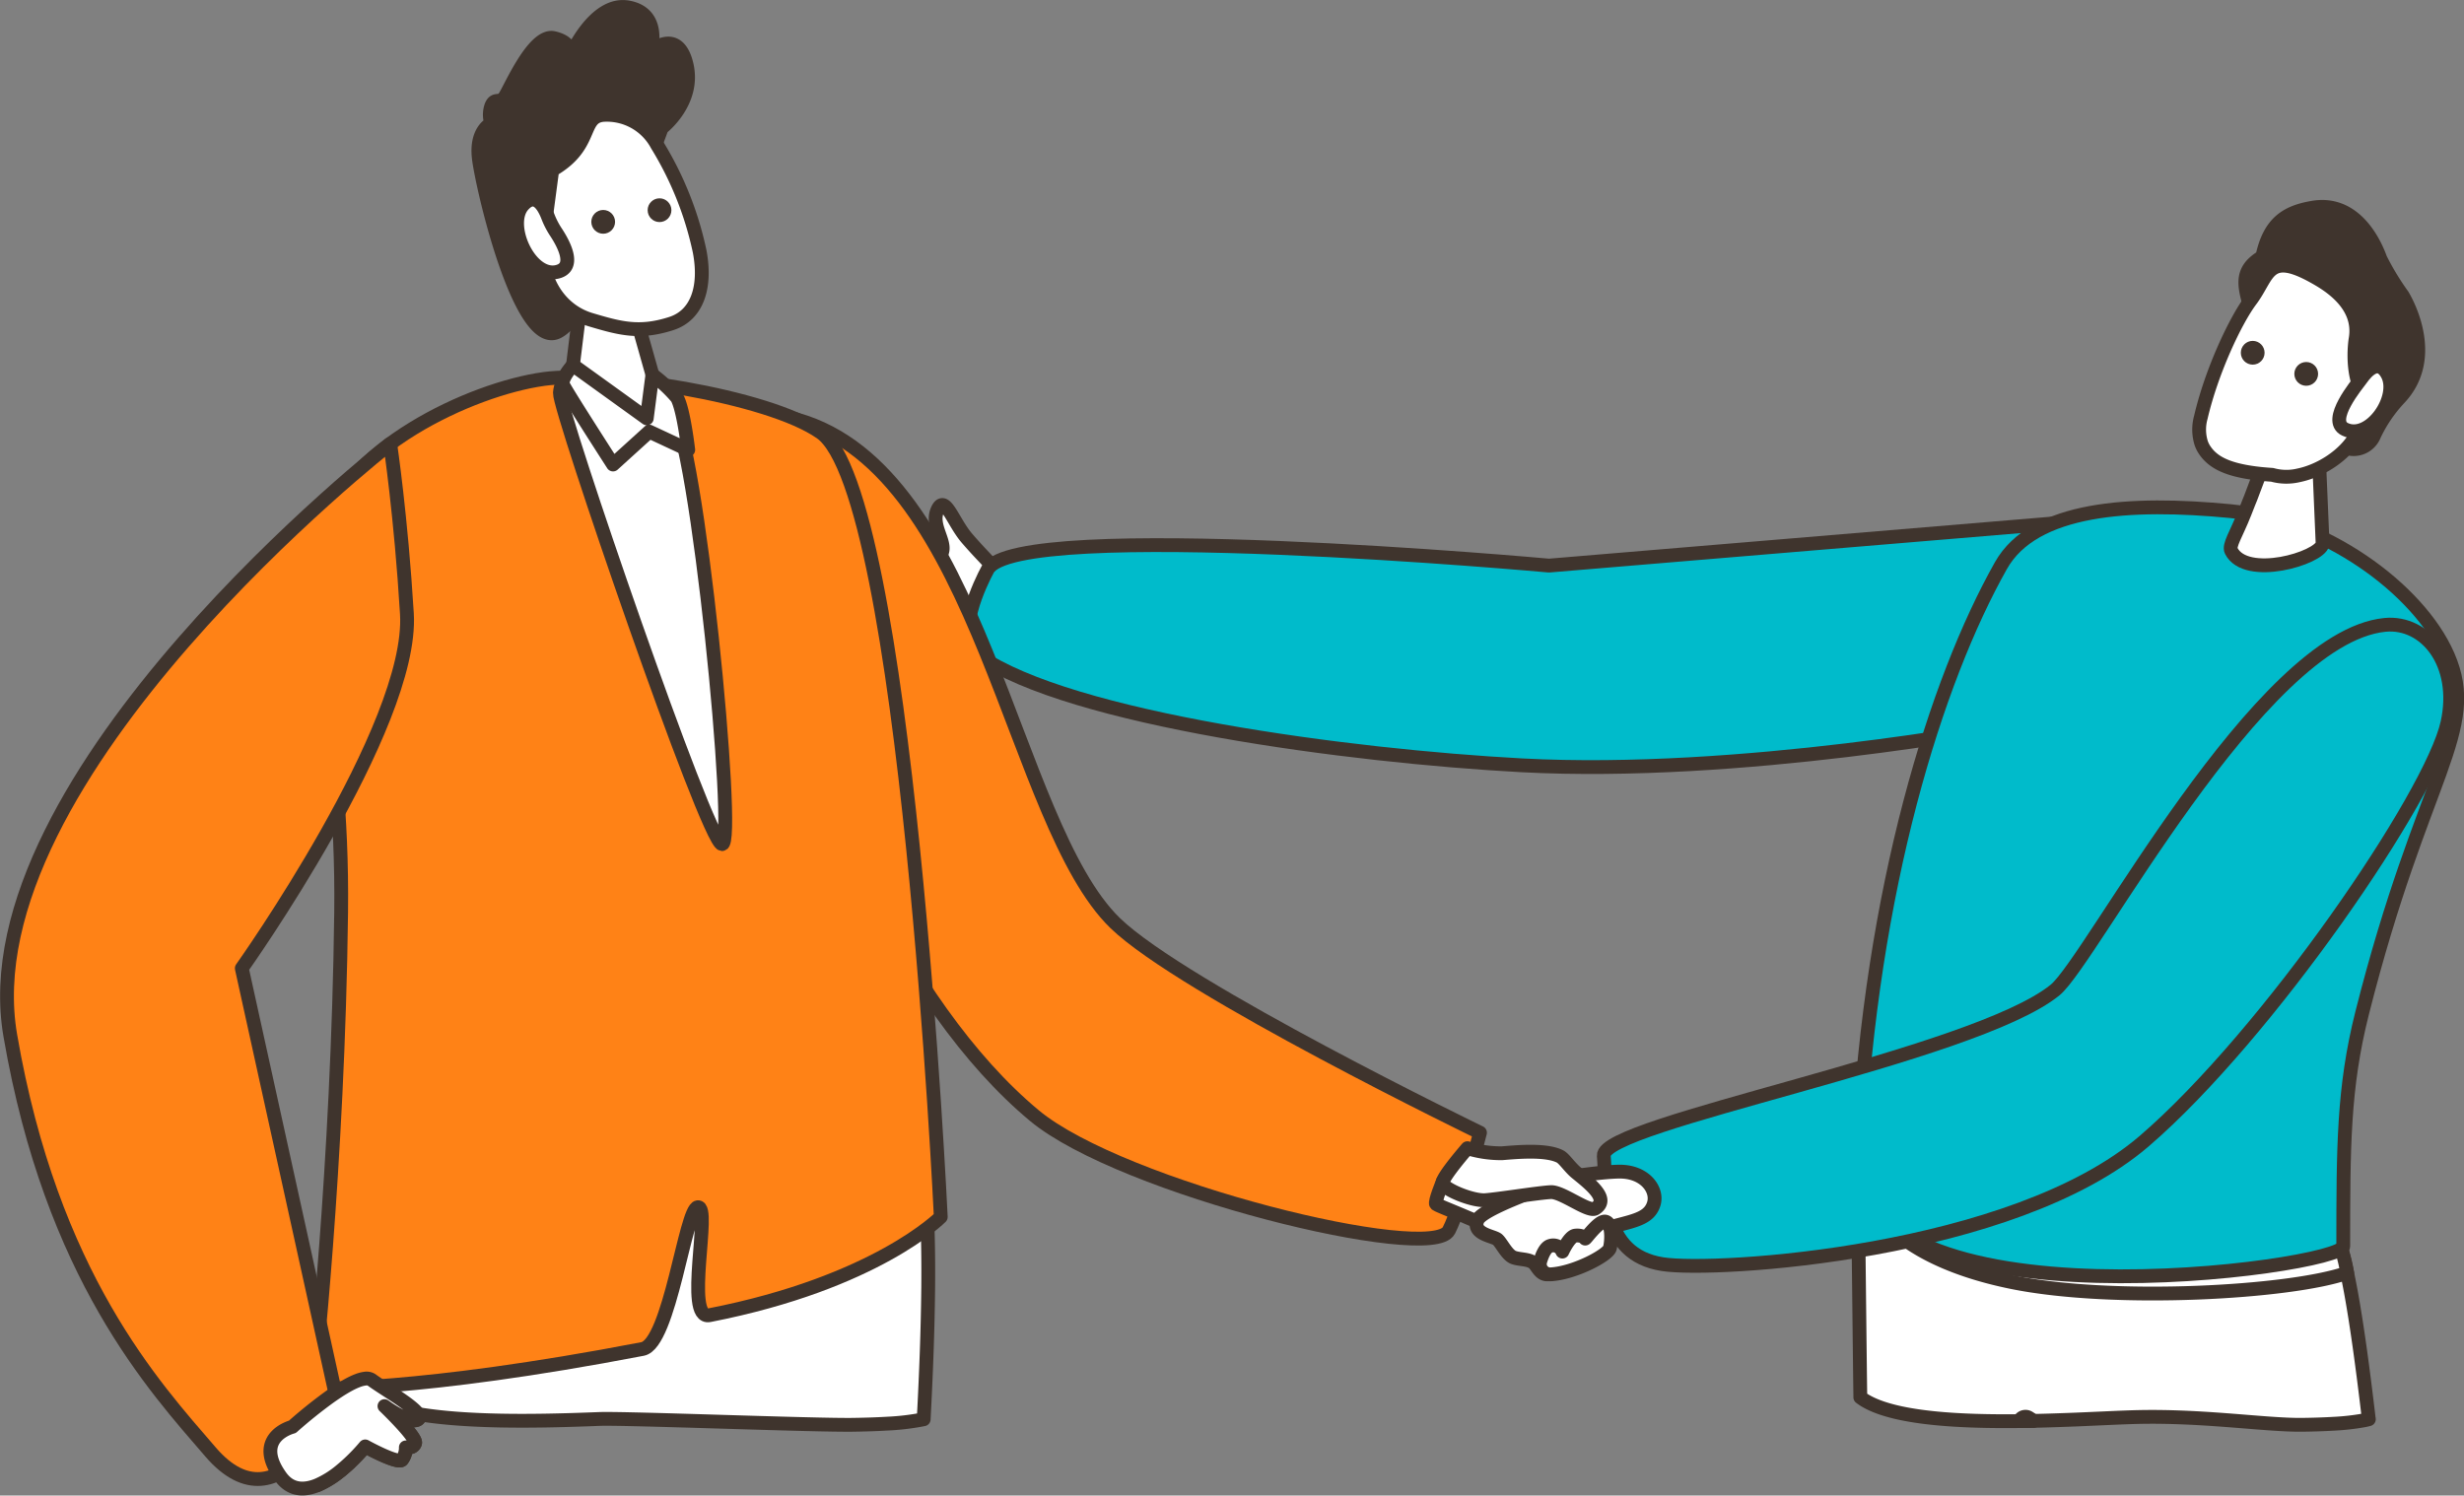
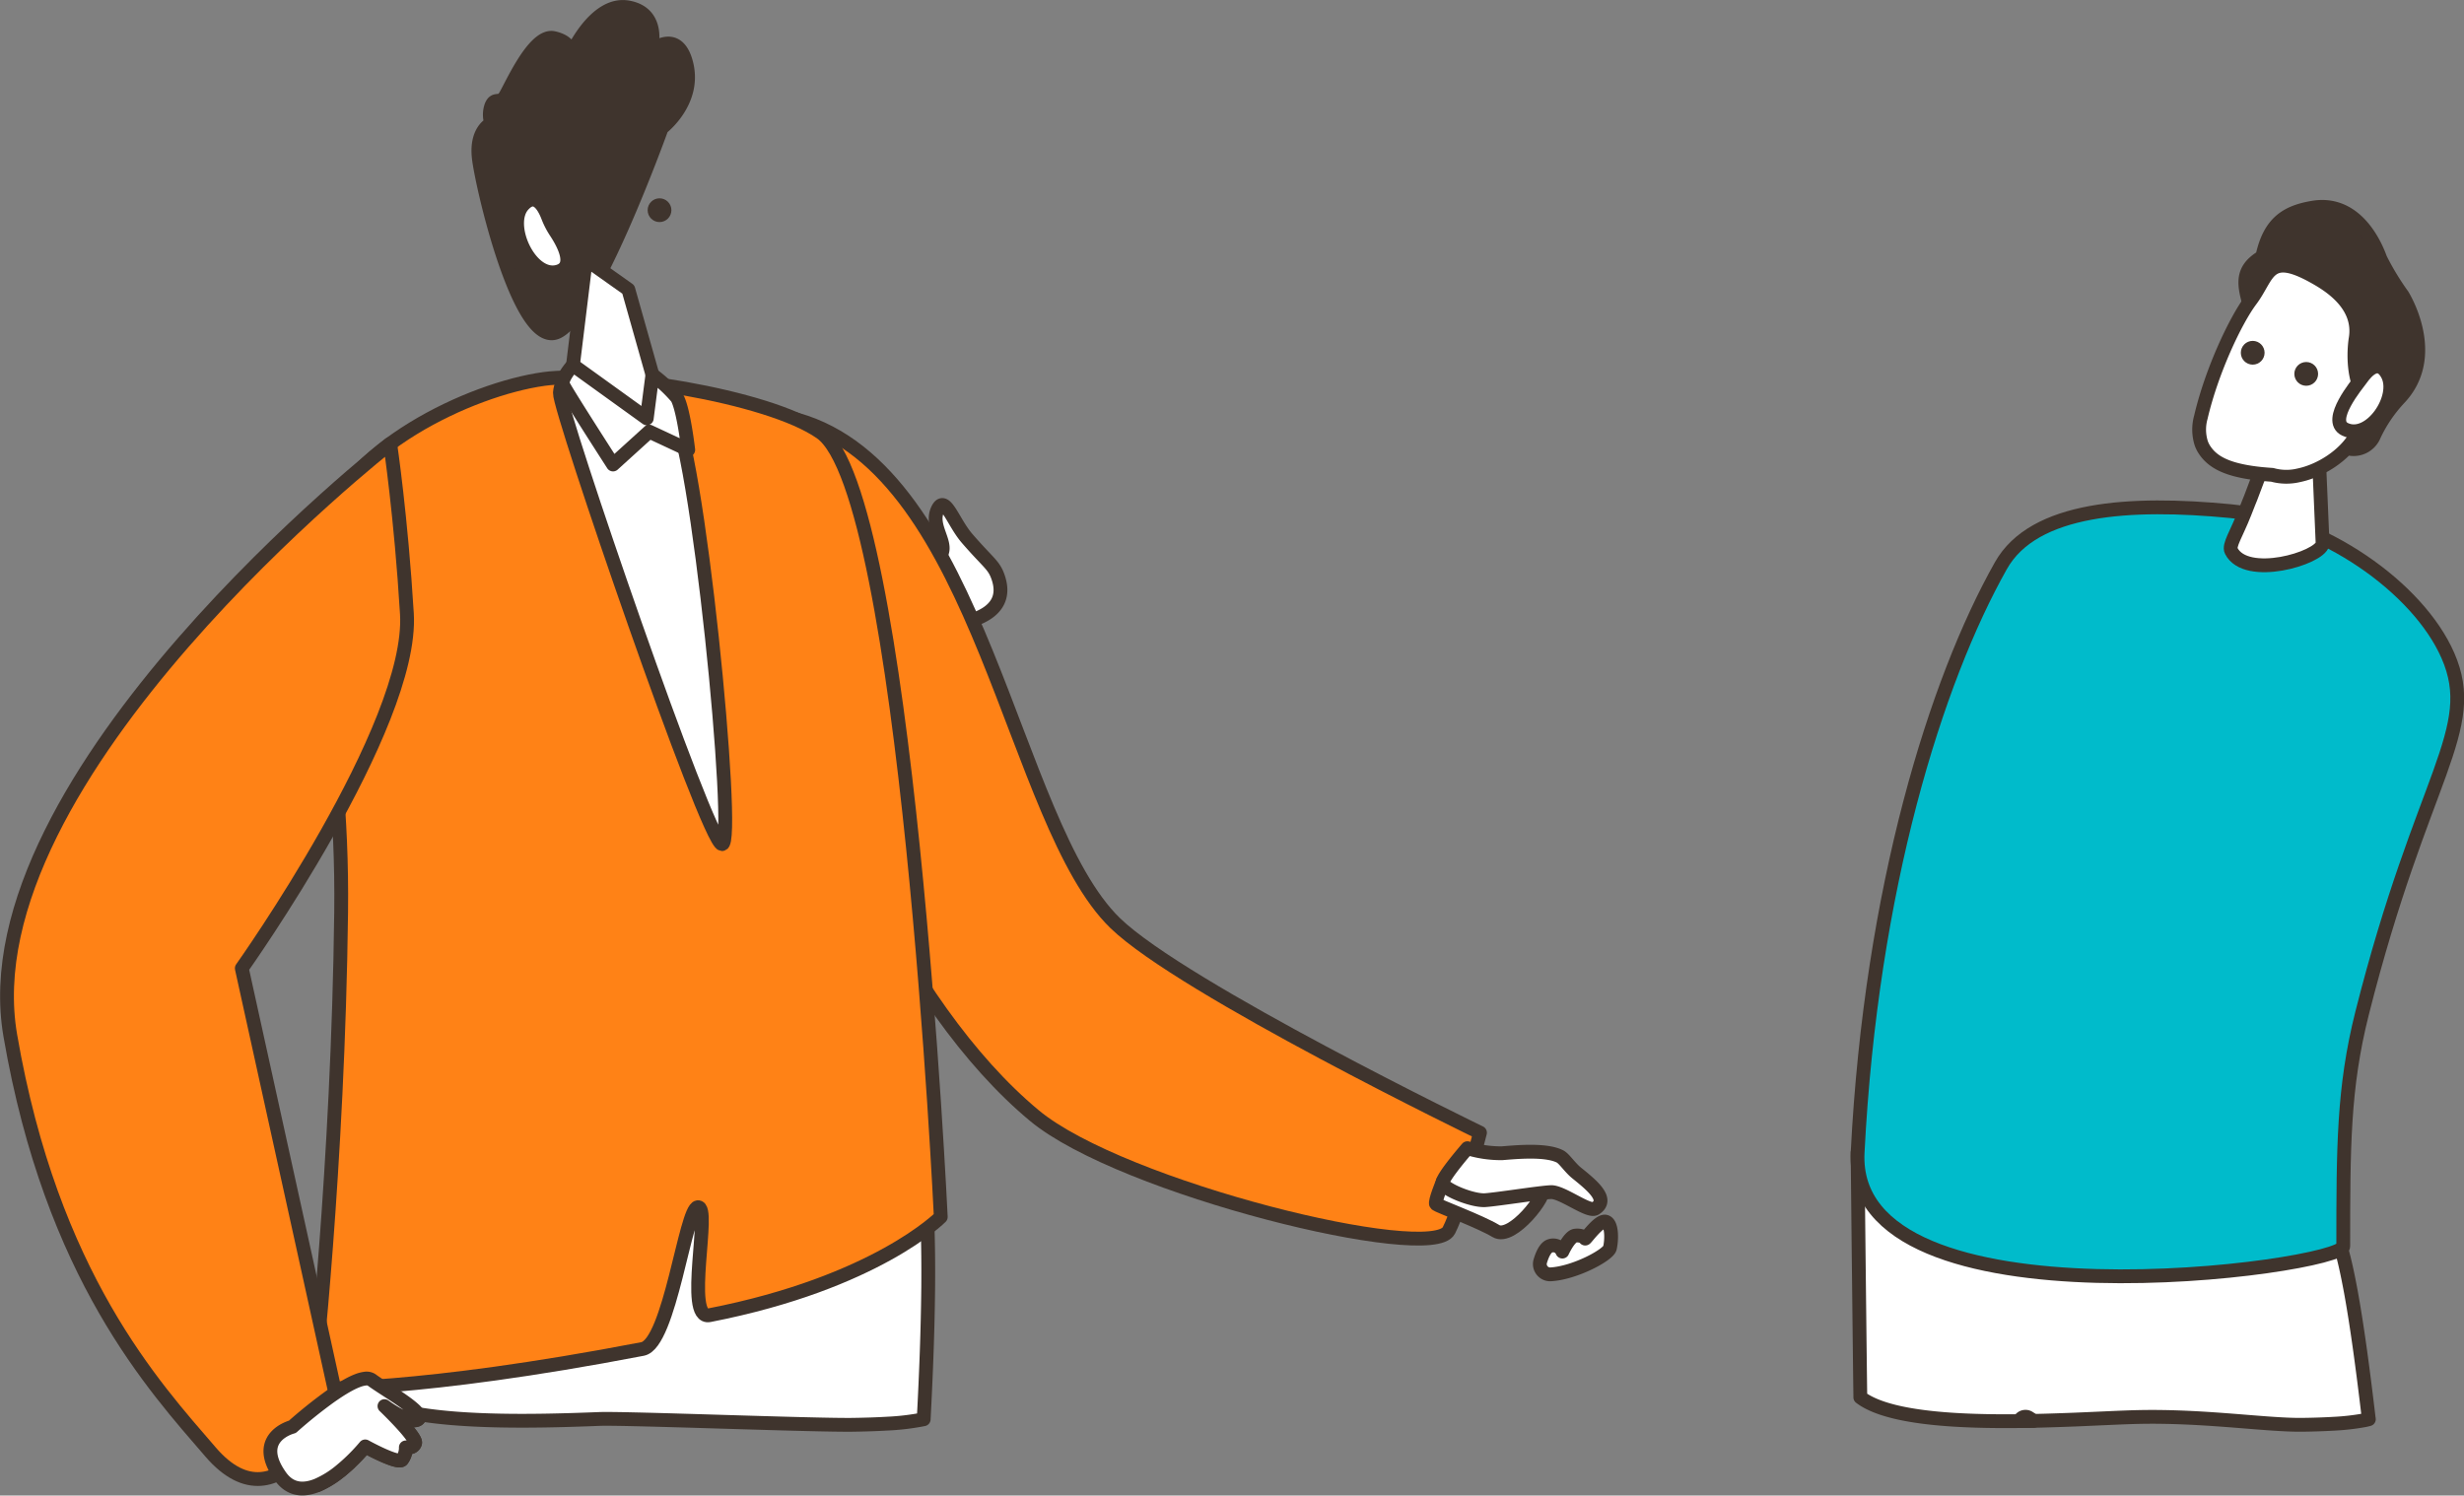
<svg xmlns="http://www.w3.org/2000/svg" width="337.8" height="205.047" viewBox="0 0 337.8 205.047">
  <rect x="0" y="0" width="337.8" height="205.047" fill="#808080" stroke="none" />
  <g id="people4" transform="translate(168.919 102.514)">
    <g id="グループ_5668" data-name="グループ 5668" transform="translate(-167.958 -101.563)">
      <path id="パス_13676" data-name="パス 13676" d="M232.919,19.6s4.617-3.514,3.411-8.681-4.927-1.86-4.927-1.86,1.585-5.167-3.1-5.994-7.923,6.752-7.923,6.752.551-1.929-2.274-2.549-6.062,7.234-6.752,8.13-1.309,0-1.791,1.171a3.6,3.6,0,0,0,0,2.411s-2.136.882-1.722,4.678,5.466,25.672,10.541,24S232.919,19.6,232.919,19.6Z" transform="translate(-143.164 -3)" fill="#3f342d" stroke="#3f342d" stroke-linecap="round" stroke-linejoin="round" stroke-width="1.893" />
      <path id="パス_13677" data-name="パス 13677" d="M390.261,223.974c-1.945-2.248-3.02-6.079-4.033-3.956s1.157,4.31.6,5.864-10.39-.688-10.313,1.153c.051,1.223,5.665,1.266,5.528,1.606s-5.661-.264-5.528,1.259a5.338,5.338,0,0,0,3.8,4.388c-.72.151-1.291.4-1.286.813.014,1.108,18.292,2.763,15.525-5.689C393.955,227.585,393.255,227.435,390.261,223.974Z" transform="translate(-258.643 -151.11)" fill="#fff" stroke="#3f342d" stroke-linecap="round" stroke-linejoin="round" stroke-width="1.893" />
-       <path id="パス_13678" data-name="パス 13678" d="M585.876,223.028l-85.7,7.164s-73.038-6.657-76.951.528c-.9,1.659-4.709,9.362-1.265,11.762,12.587,8.771,50.874,13.823,74.457,15.091,30.035,1.615,66.366-5.329,66.366-5.329Z" transform="translate(-288.781 -153.595)" fill="#00bbcb" stroke="#3f342d" stroke-linecap="round" stroke-linejoin="round" stroke-width="1.893" />
      <path id="パス_13679" data-name="パス 13679" d="M877.067,536.669c-.177.049-.368.094-.57.137a32.077,32.077,0,0,1-4.269.485c-1.368.081-2.663.115-3.524.132l-.746.011c-2.645.036-6.306-.33-10.537-.649-3.658-.274-7.743-.51-11.963-.418-2.113.045-5.183.209-8.7.353-.483.018-.972.038-1.469.054-1.354.049-2.76.094-4.193.124q-.964.02-1.94.031c-8.011.09-16.417-.339-20.672-2.553a7.718,7.718,0,0,1-1.134-.71c-.047-3.744-.09-7.258-.126-10.5-.04-3.551-.076-6.771-.108-9.605-.061-5.662-.1-9.78-.124-11.883v-.009c-.009-1.033-.013-1.577-.013-1.577.546-.445,3.409-.339,7.66.13,5.632.618,13.695,1.866,22.013,3.295h0q.883.151,1.767.305l.559.1c6.85,1.195,13.735,2.484,19.455,3.614.2.04.4.081.593.119h0c7.674,1.527,13.106,2.744,13.264,3.025.022.038.043.079.065.121s.045.083.065.128q.165.33.33.754c.022.056.043.112.065.173.148.4.3.853.447,1.365.009.025.016.05.025.076v0c0,.011.007.025.009.038.077.267.155.553.231.851.052.191.1.389.151.6.043.171.083.348.126.53.038.162.076.328.115.5.056.254.115.516.171.786q.141.66.279,1.381.114.579.229,1.2c.793,4.332,1.6,10.126,2.441,17.3C877.054,536.543,877.06,536.606,877.067,536.669Z" transform="translate(-553.272 -343.036)" fill="#fff" stroke="#3f342d" stroke-linecap="round" stroke-linejoin="round" stroke-width="1.893" />
-       <path id="パス_13680" data-name="パス 13680" d="M878.094,525.124c-.782-1.395-3.424-2.832-7.229-4.208-12.72,2.738-34.122,5.769-55.415,1.667,0,0,3.233,6.629,18.453,9.727,14.051,2.86,38.316,1.443,45.99-1.268A23.847,23.847,0,0,0,878.094,525.124Z" transform="translate(-559.068 -357.479)" fill="#fff" stroke="#3f342d" stroke-linecap="round" stroke-linejoin="round" stroke-width="1.893" />
      <path id="パス_13681" data-name="パス 13681" d="M873.514,321.742c.011-13.5-.01-21.677,2.589-31.972,8.248-32.674,16.225-38.788,11.757-49.019-4.061-9.3-17.184-18.578-29.812-19.8-13.692-1.32-26.946-.537-31.462,7.465-8.9,15.773-17.8,44.2-19.648,80.464C805.664,333.927,873.512,324.71,873.514,321.742Z" transform="translate(-553.23 -151.823)" fill="#00bbcb" stroke="#3f342d" stroke-linecap="round" stroke-linejoin="round" stroke-width="1.893" />
      <path id="パス_13682" data-name="パス 13682" d="M878.536,615.657c.042.025.278.166.663.447q-.964.02-1.94.031a.715.715,0,0,1,.069-.157A.884.884,0,0,1,878.536,615.657Z" transform="translate(-601.372 -422.241)" fill="#fff" stroke="#3f342d" stroke-linecap="round" stroke-linejoin="round" stroke-width="1.893" />
      <path id="パス_13683" data-name="パス 13683" d="M221.539,438.941v.031q0,.28-.007.566c-.052,5.264-.267,11.233-.613,17.724a33.237,33.237,0,0,1-5.013.6c-1.52.09-2.962.126-3.921.146l-.829.014c-5.489.074-31.169-.939-34.7-.8-.539.02-1.085.043-1.637.061-7.534.276-16.511.382-23.192-.723.173.272.2.5.014.66-1,.889-4.527-1.682-4.642-1.765.133.126,4.438,4.271,4.193,5.073s-1.262.586-1.262.586a2.719,2.719,0,0,1-.535,1.7c-.572.631-5.035-1.835-5.035-1.835a26.016,26.016,0,0,1-2.185,2.3c-.35.325-.734.665-1.139,1a13.215,13.215,0,0,1-3.252,2.03c.452-3.07.9-6.118,1.352-9.1q.236-1.563.467-3.1c.054-.353.108-.7.159-1.053.049-.321.1-.642.146-.961,2.891-18.984,5.52-34.6,6.7-37.208,1.02-2.253,3.265-4.626,6.324-7.02,13.753-10.762,43.95-21.9,53.149-24.068a41.442,41.442,0,0,0,.629,5c1.83,9.758,6.9,17.118,12.749,28.679a22.492,22.492,0,0,1,1.588,7.171c0,.054.011.108.016.164.186,1.833.314,3.923.393,6.246C221.534,433.444,221.561,436.087,221.539,438.941Z" transform="translate(-95.248 -263.622)" fill="#fff" stroke="#3f342d" stroke-linecap="round" stroke-linejoin="round" stroke-width="1.893" />
      <path id="パス_13684" data-name="パス 13684" d="M151.746,592.058c-.007.032-.148.692-.37,1.768-.072.35-.153.748-.24,1.182-.067.334-.139.692-.213,1.067-.519,2.6-1.181,6.093-1.7,9.347-.35.325-.734.665-1.139,1,.571-3.818,1.4-8.134,1.992-11.074.018-.094.036-.189.056-.281.068-.339.133-.658.193-.955.263-1.28.445-2.118.474-2.255a.484.484,0,1,1,.945.2Z" transform="translate(-102.301 -405.769)" fill="#fff" stroke="#3f342d" stroke-linecap="round" stroke-linejoin="round" stroke-width="1.893" />
      <path id="パス_13685" data-name="パス 13685" d="M321.145,200.487c7.077,29.774,21.052,61.177,39.095,76.193,12.02,10,54.493,20.357,56.839,15.754,1.8-3.537,4.265-13.4,4.265-13.4s-40.75-19.754-50.01-28.733c-14.193-13.762-18.369-61.95-43.645-69.043C314.807,177.641,320.1,196.085,321.145,200.487Z" transform="translate(-219.407 -124.685)" fill="#ff8216" stroke="#3f342d" stroke-linecap="round" stroke-linejoin="round" stroke-width="1.893" />
      <path id="パス_13686" data-name="パス 13686" d="M139.864,237.257c.324-27.4-5.689-42.274-3.08-51.6,3.345-11.963,20.845-20.117,30.859-21.507,8.237-1.143,30.651,2.217,37.98,7.351,11.755,8.233,16.448,107.538,16.448,107.538s-8.837,9.013-31.726,13.476c-3.488.68.312-15.053-1.588-14.811-1.7.217-3.825,18.718-7.565,19.437-31,5.962-45.151,5.435-45.151,5.435S139.451,272.19,139.864,237.257Z" transform="translate(-94.057 -113.14)" fill="#ff8216" stroke="#3f342d" stroke-linecap="round" stroke-linejoin="round" stroke-width="1.893" />
      <path id="パス_13687" data-name="パス 13687" d="M55.53,192.8S-2.683,238.337,3.453,273.944C9.138,306.929,23.217,322.1,30.9,331.027c9.86,11.465,17.288-7.267,17.288-7.267l-13-59.046S58.755,231.563,57.823,216.1C57.018,202.741,55.53,192.8,55.53,192.8Z" transform="translate(-3 -132.905)" fill="#ff8216" stroke="#3f342d" stroke-linecap="round" stroke-linejoin="round" stroke-width="1.893" />
      <path id="パス_13688" data-name="パス 13688" d="M244.9,163.652s-1.542-.106-1.7,2.147,20.178,61.57,22.224,61.858-3.447-56.073-6.917-59.613S247.61,163.075,244.9,163.652Z" transform="translate(-167.402 -112.871)" fill="#fff" stroke="#3f342d" stroke-linecap="round" stroke-linejoin="round" stroke-width="1.893" />
      <path id="パス_13689" data-name="パス 13689" d="M250.453,112.691,248.6,127.842c-.193,2.676,8.48,9.161,11.4,7.047.855-.619.762-2.392.147-4.353l-3.878-13.725Z" transform="translate(-171.091 -78.076)" fill="#fff" stroke="#3f342d" stroke-linecap="round" stroke-linejoin="round" stroke-width="1.893" />
-       <path id="パス_13690" data-name="パス 13690" d="M236.869,57.387,235.5,67.693c-.216,4.577,2.251,8.913,6.641,10.222,4.05,1.208,6.693,1.921,11.03.53,3.614-1.159,4.829-5.075,3.9-9.924a46.112,46.112,0,0,0-5.828-14.571,7.8,7.8,0,0,0-7.448-4.112C240.707,50.179,242.549,54.138,236.869,57.387Z" transform="translate(-162.12 -35.03)" fill="#fff" stroke="#3f342d" stroke-linecap="round" stroke-linejoin="round" stroke-width="1.893" />
      <path id="パス_13691" data-name="パス 13691" d="M229.87,91.065a11.173,11.173,0,0,1-1.066-2.111c-.554-1.4-1.7-3.349-3.373-1.506-2.431,2.68.93,9.971,4.612,9.169C232.778,96.022,230.978,92.724,229.87,91.065Z" transform="translate(-154.675 -60.284)" fill="#fff" stroke="#3f342d" stroke-linecap="round" stroke-linejoin="round" stroke-width="1.893" />
      <path id="パス_13692" data-name="パス 13692" d="M245.813,158.633l10.123,7.293.772-5.975a19.921,19.921,0,0,1,3.378,3.145c.9,1.589,1.535,7.145,1.535,7.145l-5.341-2.494-4.969,4.508s-6.521-10.118-6.857-10.933S245.813,158.633,245.813,158.633Z" transform="translate(-168.229 -109.521)" fill="#fff" stroke="#3f342d" stroke-linecap="round" stroke-linejoin="round" stroke-width="1.893" />
      <path id="パス_13693" data-name="パス 13693" d="M624.7,513.3s-1.176,2.844-.924,3.1,6,2.374,8.2,3.7,7.159-5.037,6.4-5.917S624.7,513.3,624.7,513.3Z" transform="translate(-427.856 -352.266)" fill="#fff" stroke="#3f342d" stroke-linecap="round" stroke-linejoin="round" stroke-width="1.893" />
-       <path id="パス_13694" data-name="パス 13694" d="M803.786,271.409c-17.262,1.715-40.26,46.029-45.209,50.058-11.209,9.126-62.257,18.271-61.874,22.728s-.575,13.519,8.058,14.865c7.225,1.126,48.05-1.407,66.039-16.879,16.851-14.493,39.378-47.382,41.566-57.35C814.135,276.773,809.4,270.852,803.786,271.409Z" transform="translate(-477.793 -186.684)" fill="#00bbcb" stroke="#3f342d" stroke-linecap="round" stroke-linejoin="round" stroke-width="1.893" />
-       <path id="パス_13695" data-name="パス 13695" d="M655.507,509.554s-13.146,4.191-13.946,6.122,2.185,2.175,2.74,2.666,1.3,2.133,2.211,2.462,2.225.169,2.851.863,1.132,2.346,3.267.831a52.571,52.571,0,0,0,5.924-4.516c2.235-2.172-.745-.835,2.042-1.558,2.762-.717,4.582-1.123,5.139-3.016s-1.227-4.442-4.827-4.375C658.854,509.071,655.507,509.554,655.507,509.554Z" transform="translate(-439.96 -349.345)" fill="#fff" stroke="#3f342d" stroke-linecap="round" stroke-linejoin="round" stroke-width="1.893" />
      <path id="パス_13696" data-name="パス 13696" d="M630.068,498.856a15.85,15.85,0,0,0,4.731.694c1.962-.157,6.072-.558,7.991.451.551.29,1.356,1.524,2.23,2.23,2.17,1.751,4.512,3.674,2.589,4.891-.911.577-4.538-2.3-6.078-2.242s-7.175.965-8.995,1.1-5.859-1.563-5.869-2.384S630.068,498.856,630.068,498.856Z" transform="translate(-429.859 -342.381)" fill="#fff" stroke="#3f342d" stroke-linecap="round" stroke-linejoin="round" stroke-width="1.893" />
      <path id="パス_13697" data-name="パス 13697" d="M670.41,537.96a1.413,1.413,0,0,1-1.425-1.822c.276-.911.715-1.9,1.355-2.081a1.349,1.349,0,0,1,1.672.782s.95-2.088,1.768-2.186,1.335.254,1.358.4,1.877-2.532,2.788-2.317.867,2.482.6,3.62C678.3,535.3,673.72,537.772,670.41,537.96Z" transform="translate(-458.78 -364.189)" fill="#fff" stroke="#3f342d" stroke-linecap="round" stroke-linejoin="round" stroke-width="1.893" />
      <path id="パス_13698" data-name="パス 13698" d="M993.926,96.99c-.954-2.662-3.7-7.942-9.26-7-3.614.614-5.918,2.045-6.922,6.728-2.518,1.523-2.647,3.144-1.981,5.726a17.461,17.461,0,0,0,1.074,3.523c.6,1.67-.85,3.178-.012,3.164s12.058,13.841,13.117,13.944a3.036,3.036,0,0,0,3.15-1.915,19.681,19.681,0,0,1,3.39-5c5.657-5.921.476-14.166.476-14.166A36.646,36.646,0,0,1,993.926,96.99Z" transform="translate(-668.557 -62.464)" fill="#3f342d" stroke="#3f342d" stroke-linecap="round" stroke-linejoin="round" stroke-width="1.893" />
      <path id="パス_13699" data-name="パス 13699" d="M969.124,203.264c2.033,4,12.1,1.025,12.526-.951l-.667-15.674-5.924,1.989-.96,1.819-.313.593-.335.637-.108.2-1.565,4.146s-.343.825-.8,2.013C969.845,200.934,968.739,202.508,969.124,203.264Z" transform="translate(-664.194 -128.689)" fill="#fff" stroke="#3f342d" stroke-linecap="round" stroke-linejoin="round" stroke-width="1.893" />
      <path id="パス_13700" data-name="パス 13700" d="M955.588,136.21a6.239,6.239,0,0,0,.062,3.6.047.047,0,0,1,.009.025,4.234,4.234,0,0,0,.451.88c.106.158.219.309.339.456,1.144,1.377,3.033,2.233,6.36,2.692l.014,0c.137.021.278.041.423.056h.006c.3.038.614.072.937.1.38.034.773.067,1.177.092a7.251,7.251,0,0,0,3.635.066c.275-.056.55-.126.826-.206,3.333-.974,6.658-3.585,7.536-6.467a5.035,5.035,0,0,0,.219-1.212l.472-2.81-.284-.519c-1.705-3.12-.97-7.457-.97-7.457.834-4.78-3.8-7.508-5.7-8.564-6.455-3.6-6.2-.068-8.69,3.241C960.36,122.92,957.081,129.809,955.588,136.21Z" transform="translate(-654.824 -79.96)" fill="#fff" stroke="#3f342d" stroke-linecap="round" stroke-linejoin="round" stroke-width="1.893" />
      <path id="パス_13701" data-name="パス 13701" d="M1019.169,160.939c.862-1.232,2.429-2.863,3.627-.685,1.744,3.168-2.4,9.184-5.8,7.554C1014.476,166.6,1018.715,161.587,1019.169,160.939Z" transform="translate(-696.469 -109.899)" fill="#fff" stroke="#3f342d" stroke-linecap="round" stroke-linejoin="round" stroke-width="1.893" />
      <path id="パス_13702" data-name="パス 13702" d="M133.064,602.684c.133.126,4.438,4.271,4.193,5.073s-1.262.586-1.262.586a2.72,2.72,0,0,1-.535,1.7c-.572.631-5.035-1.835-5.035-1.835a26.03,26.03,0,0,1-2.185,2.3c-.35.325-.734.665-1.139,1a13.213,13.213,0,0,1-3.252,2.03c-1.828.743-3.681.7-5.048-1.215-.086-.121-.169-.238-.243-.355-3.38-5.116,1.886-6.445,1.886-6.445a65.2,65.2,0,0,1,5.224-4.19c.218-.151.433-.3.651-.447.339-.229.676-.447,1.009-.649.386-.236.764-.449,1.125-.635.31-.157.607-.292.889-.4a4.412,4.412,0,0,1,1.049-.283,1.279,1.279,0,0,1,.923.18c.337.249.764.534,1.233.844,1.893,1.244,4.519,2.859,5.145,3.861.173.272.2.5.014.66C136.709,605.338,133.178,602.767,133.064,602.684Z" transform="translate(-81.317 -410.847)" fill="#fff" stroke="#3f342d" stroke-linecap="round" stroke-linejoin="round" stroke-width="1.893" />
      <ellipse id="楕円形_553" data-name="楕円形 553" cx="1.629" cy="1.629" rx="1.629" ry="1.629" transform="translate(80.104 27.837)" fill="#3f342d" />
      <ellipse id="楕円形_554" data-name="楕円形 554" cx="1.629" cy="1.629" rx="1.629" ry="1.629" transform="translate(87.827 26.239)" fill="#3f342d" />
      <ellipse id="楕円形_555" data-name="楕円形 555" cx="1.629" cy="1.629" rx="1.629" ry="1.629" transform="translate(306.243 45.786)" fill="#3f342d" />
      <ellipse id="楕円形_556" data-name="楕円形 556" cx="1.629" cy="1.629" rx="1.629" ry="1.629" transform="translate(313.579 48.683)" fill="#3f342d" />
    </g>
  </g>
</svg>